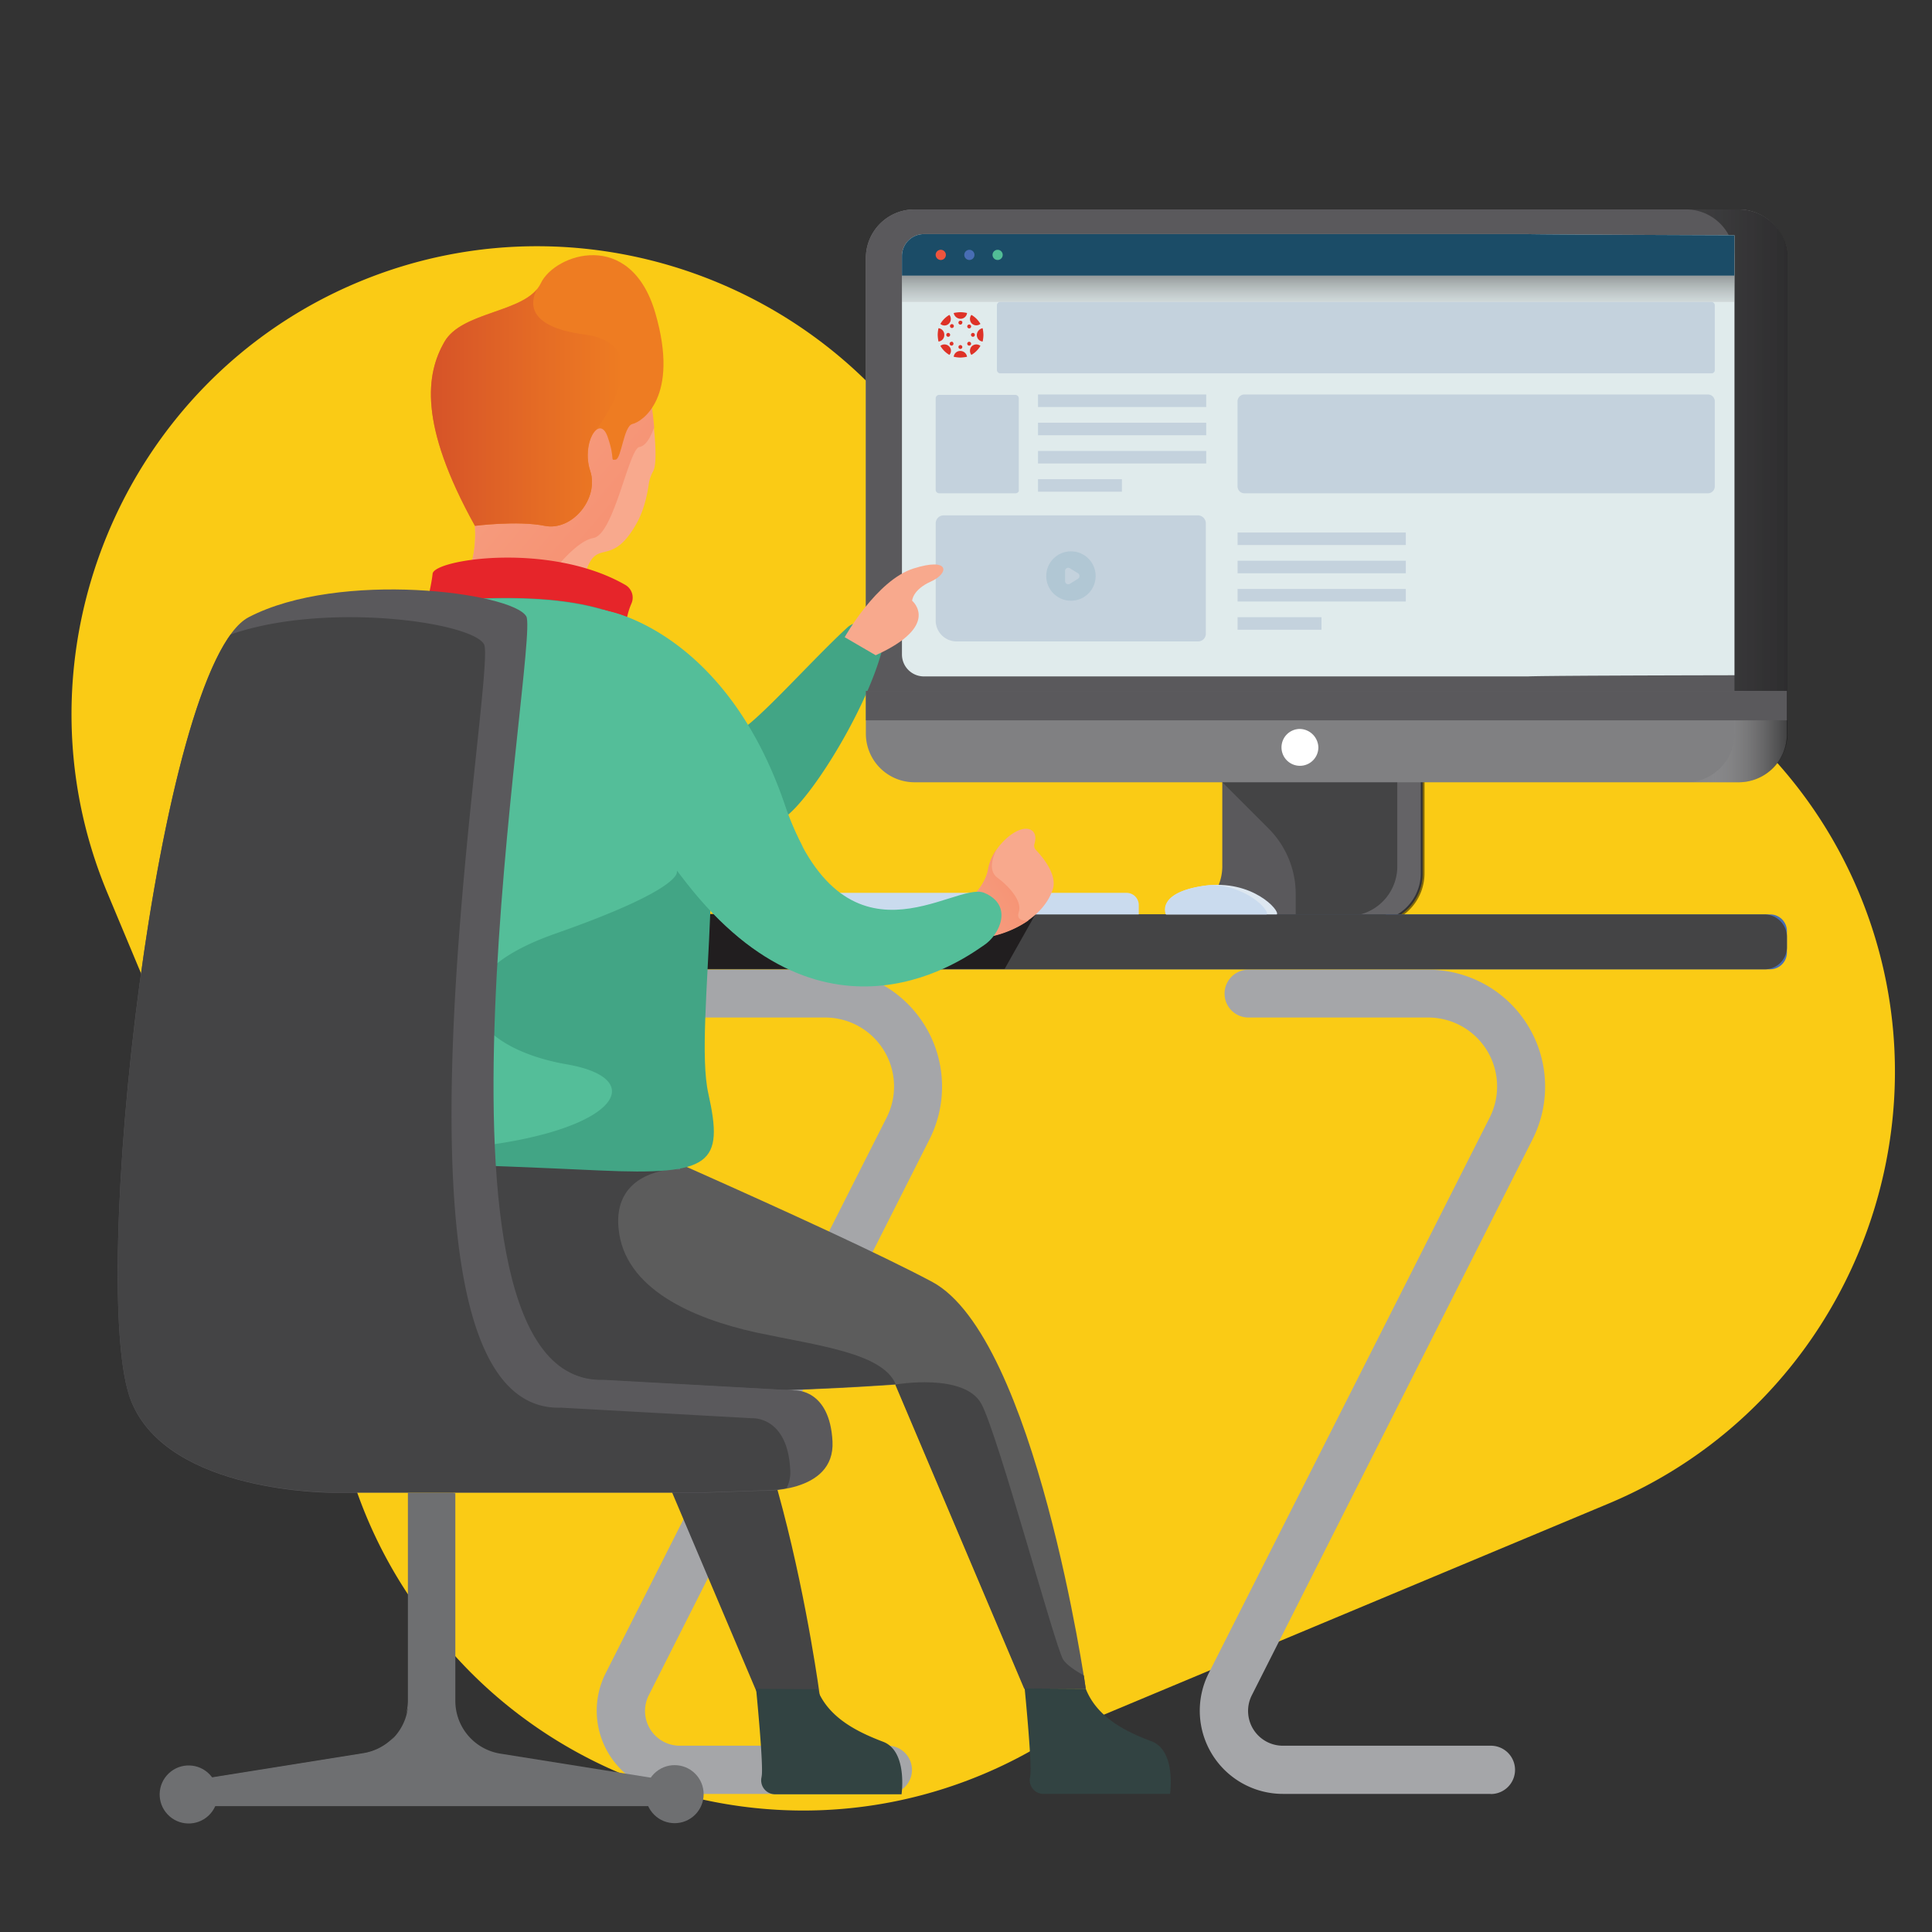
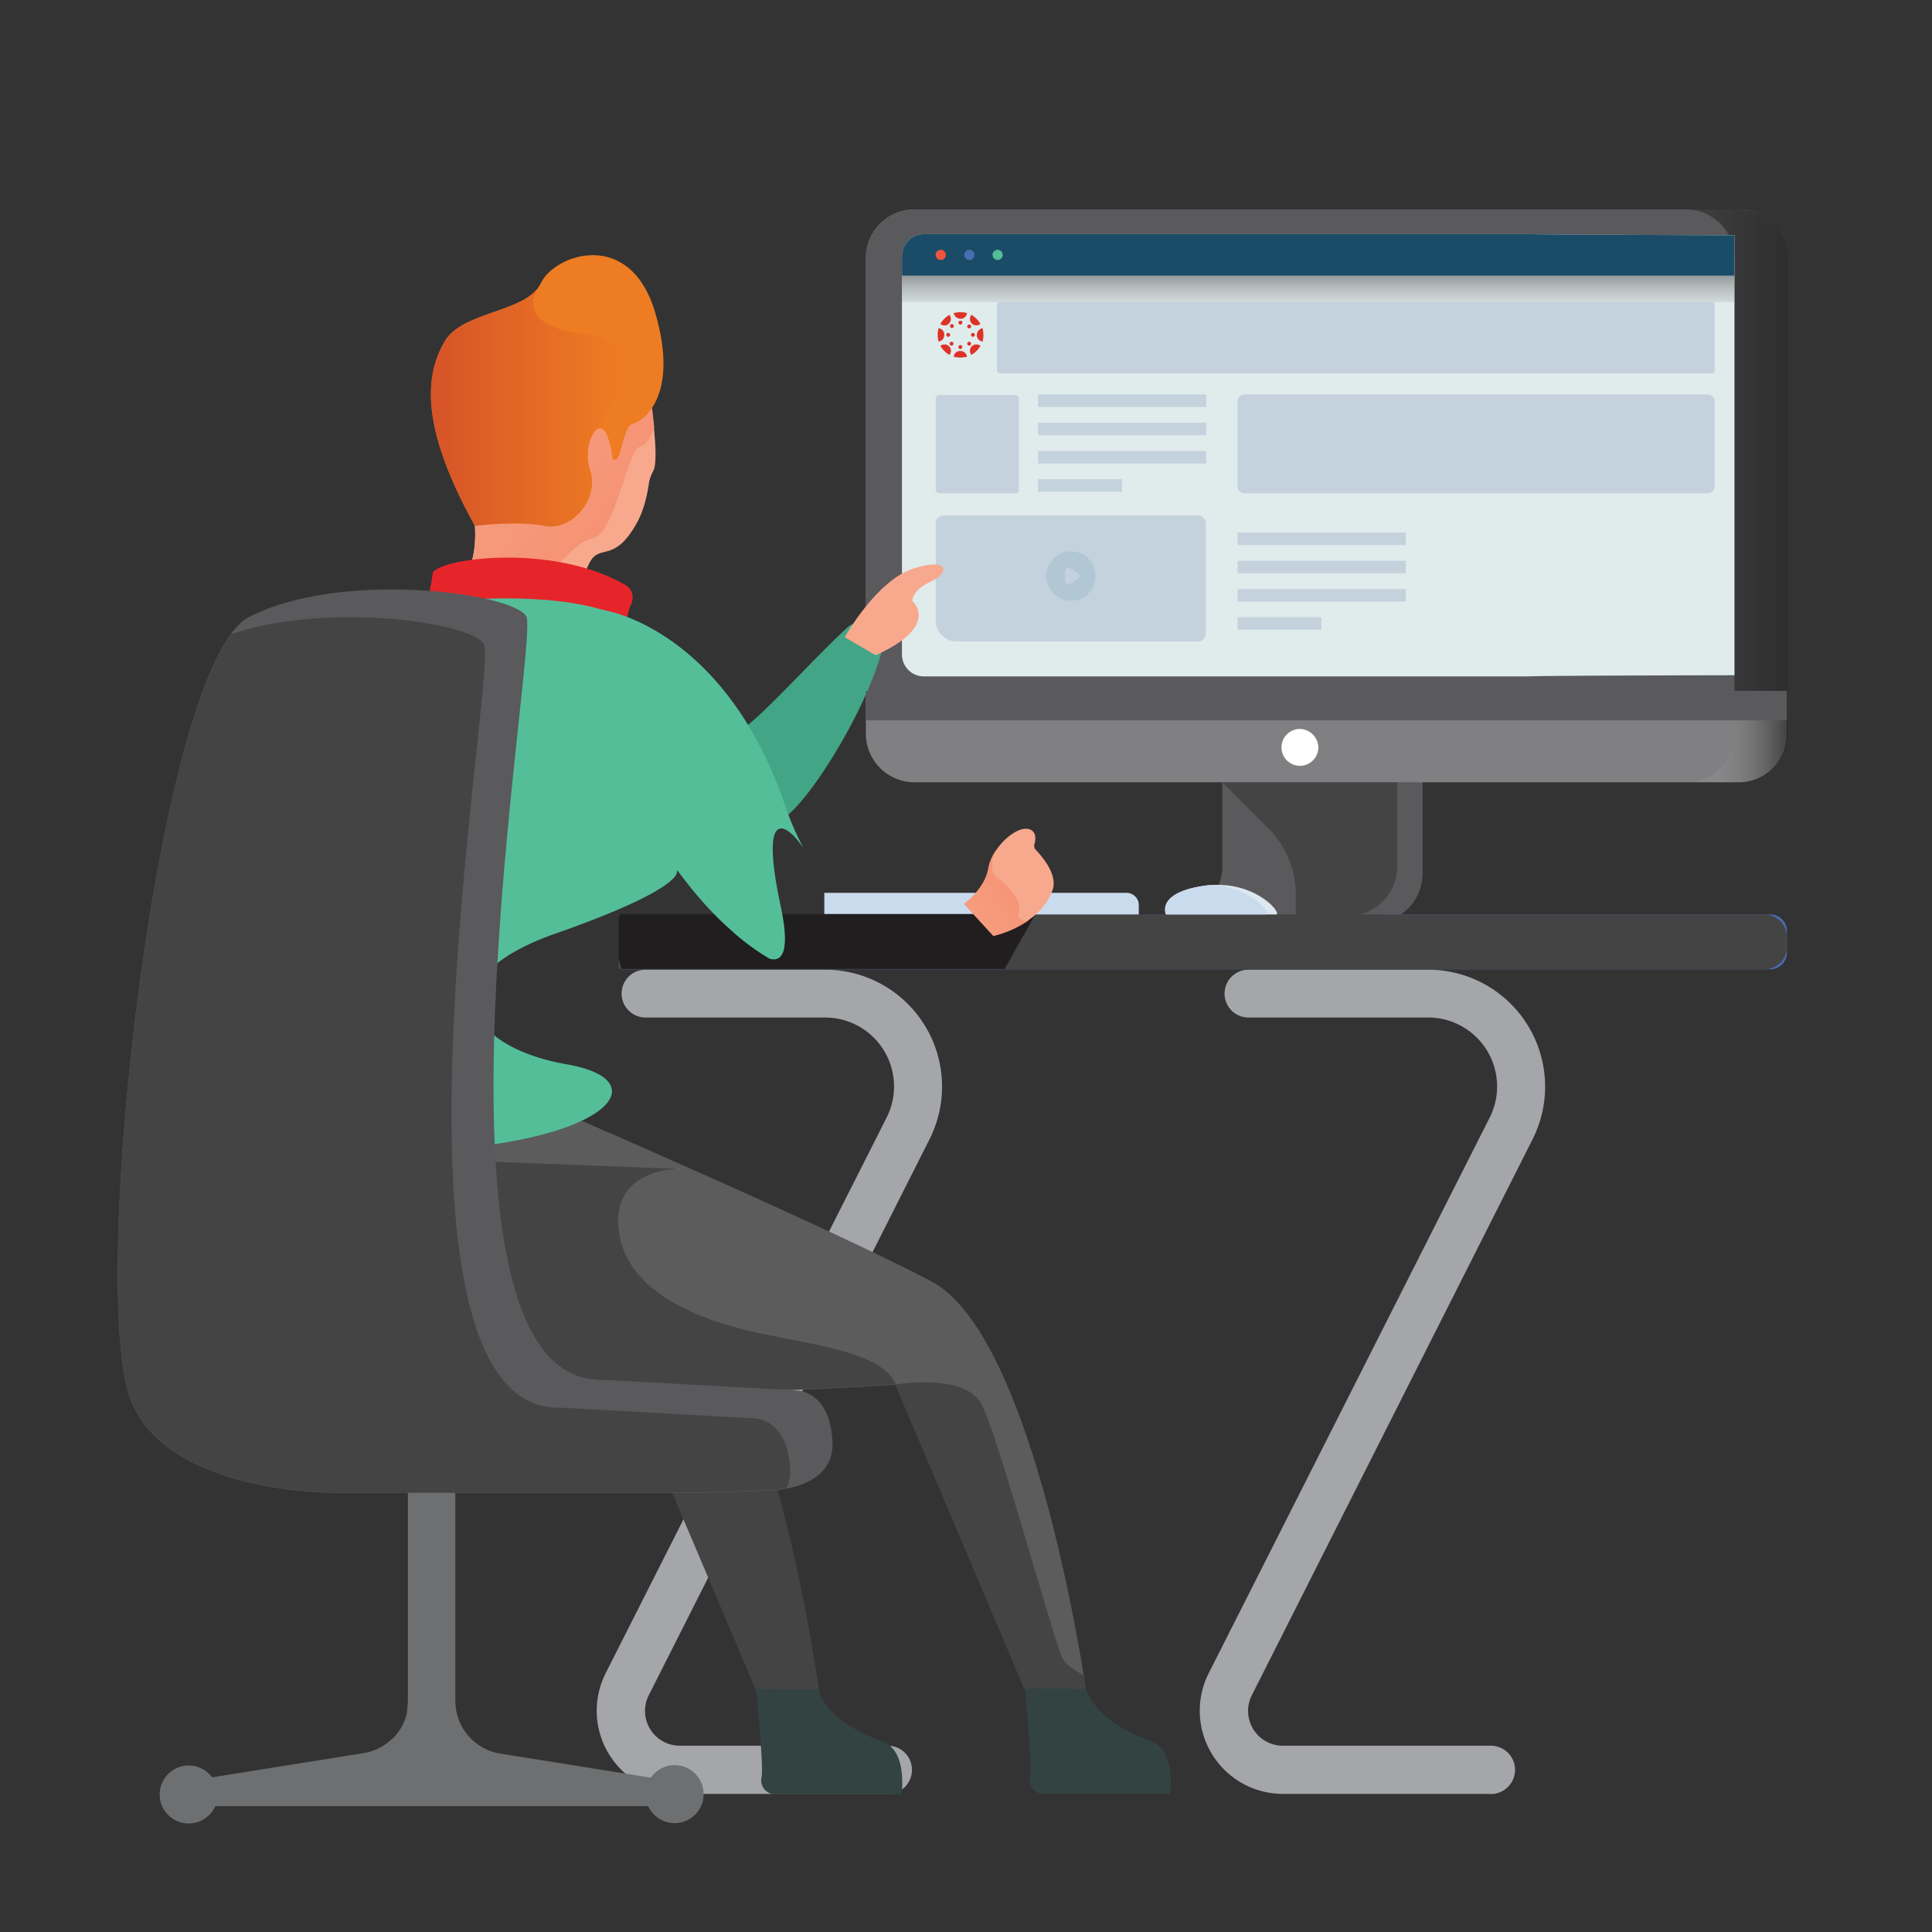
<svg xmlns="http://www.w3.org/2000/svg" xmlns:xlink="http://www.w3.org/1999/xlink" width="1000" height="1000" viewBox="0 0 1000 1000">
  <rect x="0" y="0" width="1000" height="1000" fill="#333333" stroke="none" />
  <defs>
    <style>.a{fill:#facb15;}.b{fill:#5a595c;}.c,.v{fill:#6e6f71;}.c{stroke:#000;stroke-miterlimit:10;stroke-width:1.94px;}.ad,.c,.f,.h{opacity:0.49;isolation:isolate;}.d{fill:#444445;}.e{fill:#808082;}.f{fill:url(#a);}.g{fill:#42a585;}.h{fill:url(#b);}.i{fill:#fff;}.j{fill:#a5a6a9;}.k{fill:#486db4;}.l{fill:#cadbee;}.m{fill:#211e1f;}.n{fill:#324342;}.o{fill:#f8a98d;}.p{fill:url(#c);}.q{fill:url(#d);}.r{fill:#5c5c5c;}.s{fill:#8ea4c2;}.t{fill:#e6252a;}.u{fill:#54be99;}.w{fill:#dde7f0;}.x{fill:#4abea6;}.y{fill:#ee7c22;}.z{fill:url(#e);}.aa{fill:#e0ebec;}.ab{fill:#c4d2dd;}.ac{fill:#1b4c67;}.ad{fill:url(#f);}.ae{fill:#52bd96;}.af{fill:#ee543d;}.ag{fill:#b1c7d4;}.ah{fill:#de3227;}</style>
    <linearGradient id="a" x1="872.55" y1="2297.04" x2="925.06" y2="2297.04" gradientTransform="matrix(1, 0, 0, -1, 0, 2553.69)" gradientUnits="userSpaceOnUse">
      <stop offset="0" stop-color="#fff" stop-opacity="0" />
      <stop offset="0.09" stop-color="#e8e7e6" stop-opacity="0.09" />
      <stop offset="1" />
    </linearGradient>
    <linearGradient id="b" x1="473.34" y1="2320.69" x2="925.11" y2="2320.69" xlink:href="#a" />
    <linearGradient id="c" x1="351.04" y1="2257.29" x2="204.13" y2="2382.6" gradientTransform="matrix(1, 0, 0, -1, 0, 2553.69)" gradientUnits="userSpaceOnUse">
      <stop offset="0" stop-color="#f58c6c" />
      <stop offset="1" stop-color="#f8a98d" />
    </linearGradient>
    <linearGradient id="d" x1="547.08" y1="2109.5" x2="466.21" y2="2061.05" xlink:href="#c" />
    <linearGradient id="e" x1="223.04" y1="2342.55" x2="322.13" y2="2342.55" gradientTransform="matrix(1, 0, 0, -1, 0, 2553.69)" gradientUnits="userSpaceOnUse">
      <stop offset="0" stop-color="#d65328" />
      <stop offset="0.58" stop-color="#e56c25" />
      <stop offset="1" stop-color="#ee7c22" />
    </linearGradient>
    <linearGradient id="f" x1="682.28" y1="2383.71" x2="682.28" y2="2415.99" xlink:href="#a" />
  </defs>
-   <path class="a" d="M185.34,146.07h0C308,94.78,450.28,153.14,501.58,275.78h0a107.91,107.91,0,0,0,141.19,57.9l3.19-1.33c122.63-51.3,264.94,7.07,316.23,129.7h0c51.3,122.63-7.06,264.94-129.7,316.24L557.08,893.49a109.7,109.7,0,0,0-15.16,7.82,240.22,240.22,0,0,1-33.47,17.19h0c-108.42,45.36-232.2,5-294.89-89.73a241,241,0,0,1-23.8-43.61h0Q186.61,777.63,184,770c-.86-2.5-1.76-5-2.78-7.41L55.64,462.31C4.34,339.68,62.71,197.37,185.34,146.07Z" />
  <path class="b" d="M734.54,379.94H644a1.82,1.82,0,0,1,1.83,1.83v70.42a25.73,25.73,0,0,1-25.57,25.57h90.51a25.73,25.73,0,0,0,25.58-25.57V381.77C736.16,380.75,735.55,379.94,734.54,379.94Z" />
-   <path class="c" d="M734.54,379.94H644a1.82,1.82,0,0,1,1.83,1.83v70.42a25.73,25.73,0,0,1-25.57,25.57h90.51a25.73,25.73,0,0,0,25.58-25.57V381.77C736.16,380.75,735.55,379.94,734.54,379.94Z" />
  <path class="b" d="M721.35,376.49H630.83a1.82,1.82,0,0,1,1.83,1.83v70.22a25.73,25.73,0,0,1-25.57,25.57H697.6a25.72,25.72,0,0,0,25.57-25.57V378.11A2.15,2.15,0,0,0,721.35,376.49Z" />
  <path class="d" d="M721.35,376.49H630.83a1.82,1.82,0,0,1,1.83,1.83V404.9l24,24a47.92,47.92,0,0,1,14,33.89v11.37h27a25.72,25.72,0,0,0,25.57-25.57V378.11A2.15,2.15,0,0,0,721.35,376.49Z" />
  <path class="e" d="M900,404.9H473.34a25.16,25.16,0,0,1-25.17-25.16V133.56a25.17,25.17,0,0,1,25.17-25.17h426.4a25.16,25.16,0,0,1,25.17,25.17V379.74A25,25,0,0,1,900,404.9Z" />
  <path class="f" d="M900,108.39h-27.4a25.16,25.16,0,0,1,25.16,25.17V379.74a25.15,25.15,0,0,1-25.16,25.16H900a25.15,25.15,0,0,0,25.16-25.16V133.56A25.29,25.29,0,0,0,900,108.39Z" />
  <path class="b" d="M900,108.39H473.34a25.16,25.16,0,0,0-25.17,25.17V357.62H925.11V133.56A25.29,25.29,0,0,0,900,108.39Z" />
  <path class="g" d="M450.2,324.33a8.9,8.9,0,0,0-11.56.41C419,342.8,389.52,376.49,381,379.13c-2,.61-4.47-.2-6.7-2l27.6,48.1c12.18-2,46.88-56.83,55-90.11a7.93,7.93,0,0,0-2.43-7.71A38.47,38.47,0,0,1,450.2,324.33Z" />
  <path class="h" d="M900,108.39h-27.4a25.16,25.16,0,0,1,25.16,25.17V357.62h27.4V133.56A25.29,25.29,0,0,0,900,108.39Z" />
  <rect class="b" x="448.17" y="357.62" width="476.73" height="15.22" />
  <path class="i" d="M682.38,386.84a9.54,9.54,0,1,1-9.54-9.54A9.8,9.8,0,0,1,682.38,386.84Z" />
  <path class="j" d="M459.54,928.52H351.77a43.05,43.05,0,0,1-38.36-62.31L458.93,578.43a35.68,35.68,0,0,0-31.86-51.76H334.12a12.38,12.38,0,0,1,0-24.76h92.95a60.52,60.52,0,0,1,54,87.88L335.74,877.58a18,18,0,0,0,16,26H459.54a12.48,12.48,0,0,1,0,25Z" />
  <path class="j" d="M771.68,928.52H663.91a43.05,43.05,0,0,1-38.36-62.31L771.07,578.43a35.68,35.68,0,0,0-31.86-51.76h-93a12.38,12.38,0,0,1,0-24.76h93a60.52,60.52,0,0,1,54,87.88L647.88,877.58a18,18,0,0,0,16,26H771.68a12.48,12.48,0,0,1,0,25Z" />
  <path class="k" d="M916.18,501.71H321.74a1.74,1.74,0,0,1-1.63-1.62V474.92a1.74,1.74,0,0,1,1.63-1.62H916.18a8.66,8.66,0,0,1,8.73,8.72v10.76A8.71,8.71,0,0,1,916.18,501.71Z" />
  <path class="d" d="M913.34,501.71H321.74a1.74,1.74,0,0,1-1.63-1.62V474.92a1.74,1.74,0,0,1,1.63-1.62h591.6a11.69,11.69,0,0,1,11.57,11.57v5.07A11.49,11.49,0,0,1,913.34,501.71Z" />
  <path class="d" d="M718.3,500.09V474.92a1.74,1.74,0,0,0-1.62-1.62H321.74a1.74,1.74,0,0,0-1.63,1.62v25a1.74,1.74,0,0,0,1.63,1.63H716.68A1.44,1.44,0,0,0,718.3,500.09Z" />
  <path class="l" d="M589.43,473.3H426.66V462.14H583.14a6.32,6.32,0,0,1,6.29,6.29v4.87Z" />
  <path class="m" d="M320.11,474.92v20.91l1.63,5.68H520l16-28.42H321.74A2.17,2.17,0,0,0,320.11,474.92Z" />
  <path class="d" d="M85.09,601S58.71,684.16,133.8,711.56,326,720.9,326,720.9l66.77,157.49h31.66s-24.76-188.34-79.56-210.66-203-92.75-203-92.75" />
  <path class="n" d="M391.35,874.13s4.06,41,2.84,45.46v.2a7.22,7.22,0,0,0,6.9,8.93h65.55s3.25-22.32-9.54-27.19-28.21-12.18-34.09-27.2" />
  <path class="o" d="M335.54,199.92l-.41,1.83c-2.84-17.66-20.09-43.23-68.19-34.91-50.33,8.73-22.33,83.21-21.11,105.54s-8.12,32.26-8.12,32.26l65.56,3.25s-3.45-6.9,2-16.84,12.78,1,24.76-21.11c3-5.68,4.87-12.79,5.88-20.09a20.13,20.13,0,0,1,2.23-6.09h0C341.83,236.66,335.54,199.92,335.54,199.92Z" />
  <path class="p" d="M238.53,229.35V230c2.43,17.45,6.9,33.89,7.3,42.42A56.08,56.08,0,0,1,243,294.7l39.17,6.49s14.41-20.9,25-22.73,18.27-46.07,23.75-47.08c3.85-.61,6.29-6.5,7.71-10.15-1-10.76-2.84-21.31-2.84-21.31l-.41,1.83a35.76,35.76,0,0,0-4.66-13.19l-41.2-2.85Z" />
  <path class="o" d="M499.12,467.82s10.75-7.71,12.58-18.47c1.62-10.76,15.42-23.54,22.12-19.69,2.64,1.63,2.23,5.08,1.62,7.11a3.15,3.15,0,0,0,.82,3.24c3.45,3.66,11.36,13,8.52,20.7-3.45,10-14,19.49-30.44,23.55" />
  <path class="q" d="M527.33,472.08c1.82-5.68-4.88-13.19-11.17-17.86-6.09-4.67-.2-14.82,0-15a25.25,25.25,0,0,0-4.66,10.15c-1.63,10.76-12.59,18.47-12.59,18.47l15.22,16.64a54.19,54.19,0,0,0,18.27-8.12S525.5,477.56,527.33,472.08Z" />
  <path class="r" d="M146.59,593.45s-26.39,83.21,48.71,110.6,268.3,12.59,268.3,12.59l66.77,157.49H562s-26-182-79.56-210.67c-52.16-27.8-203-92.75-203-92.75" />
  <path class="d" d="M562,874.13s-.41-2.44-1-6.9c-4.67-2.64-8.93-5.48-10.76-8.32-4.26-7.11-33.49-115.69-42.21-132.13s-44.65-10.14-44.65-10.14l66.77,157.49Z" />
  <path class="d" d="M463.6,716.43c-6.9-16.23-40.19-19.88-72.46-26.79-32.06-7.1-68.19-22.32-71-54C317.68,608.87,342.44,605.42,350,605l-146.33-5.68-33.29,58.86,30.85,47.69C280.33,730.64,463.6,716.43,463.6,716.43Z" />
  <path class="s" d="M350,605.22h2C352.18,605,351.37,605,350,605.22Z" />
  <path class="t" d="M217.22,326s5.68-19.28,6.69-29c.61-7.51,60.69-16.64,99.65,5.69a7.59,7.59,0,0,1,3.25,9.74c-2.84,6.49-5.48,18.47-.2,37.75" />
-   <path class="g" d="M173,363.7c4.26-29.42,23.34-51.14,67-53.58,54.79-2.84,101.47,3.05,116.69,44.65,24.15,65.76,1.83,175.15,9.95,211.28,8.12,36.33,1.62,42.41-56.42,39.78-139.43-6.5-147.35-3.05-161.76-6.9-20.7-5.69-11.56-10.76,1.43-53.58C159,516.73,164.65,420.94,173,363.7Z" />
  <path class="u" d="M356.64,355c-15.22-41.61-61.9-47.49-116.69-44.65-43.64,2.23-62.72,23.95-67,53.58-8.32,57-14,153-22.93,181.64-11.16,36.53-19.49,45.66-8.73,50.94,10.55,0,22.53-.2,35.92-.2a246.83,246.83,0,0,1,25.17-.21c109.8-1.21,141.66-36.53,90.72-45.25-50.94-8.93-72.05-44.25-5.68-67.59,66.56-23.34,62.91-32.06,62.91-32.06l6.29-16C363.14,406.32,365.17,378.11,356.64,355Z" />
-   <path class="u" d="M314,316.21s60.89,10.35,91.74,99.65c31.66,91.53,88.28,39.78,103.71,46.28s7.71,21.91,0,27-81,61.49-154.25-32.27S292.31,308.91,314,316.21Z" />
  <path class="n" d="M562,874.13c5.89,15,21.11,22.32,34.1,27.19,12.78,4.87,9.53,27.2,9.53,27.2H540.11a7.13,7.13,0,0,1-6.9-8.93v-.2c1.22-4.47-2.84-45.46-2.84-45.46" />
  <path class="u" d="M404.13,469.24c-11-51.35,2.24-44.24,11.77-30.24h0A148.62,148.62,0,0,1,406,415.86c-30.85-89.5-91.73-99.65-91.73-99.65-21.72-7.3-32.07,47.09,41.2,140.65a186.55,186.55,0,0,0,19.48,21.51l6.09,5.48a125.31,125.31,0,0,0,17.25,12.38C404.54,498.06,409.21,493.19,404.13,469.24Z" />
  <path class="v" d="M235.68,880.42V772.85H211.33V880.42a27.49,27.49,0,0,1-23.14,27.2l-81.38,13A10.66,10.66,0,0,0,97.88,931v3.86H349.13V931a10.49,10.49,0,0,0-8.93-10.35l-81.38-13A27.66,27.66,0,0,1,235.68,880.42Z" />
  <circle class="v" cx="97.71" cy="928.76" r="15.02" transform="translate(-610.73 320.27) rotate(-43.33)" />
  <circle class="v" cx="349.18" cy="928.68" r="15.02" transform="translate(-511.31 434.77) rotate(-39.54)" />
  <path class="v" d="M234.87,772.65H211.13V880.22a27.24,27.24,0,0,1-1,7.1l24.76-74.89Z" />
  <path class="b" d="M364.36,772.65H173s-85.85.81-105.13-47.49C45.11,668.33,81.64,344,128.73,319.46s136.58-12.79,143.69-.41c7.1,12.59-63.53,398.6,40,395.15l99,5.48s18.06-1,19.48,26.39-37.54,25.57-37.54,25.57Z" />
  <path class="b" d="M406.77,719.48,312.4,714.4a34.94,34.94,0,0,1-20.9-5.88h0c52.15,49.32,115.27,11,115.27,11Z" />
  <path class="d" d="M409,760.47c-1.42-27.39-19.48-26.38-19.48-26.38l-99-5.48c-103.3,3.45-32.67-382.56-40-395.15-6.5-11.56-82.2-22.12-131.11-5.07C77,386.64,46.74,672.19,67.84,725,87.33,773.46,173,772.45,173,772.45H364.36l29-1a70.23,70.23,0,0,0,13.8-1.21A18.22,18.22,0,0,0,409,760.47Z" />
  <path class="w" d="M623.32,458.48c-25,3.66-19.68,14.82-19.68,14.82h57.23C662.69,471.47,648.28,455,623.32,458.48Z" />
  <path class="l" d="M627.58,458.08a36.84,36.84,0,0,0-4.46.4c-25,3.66-19.69,14.82-19.69,14.82h52.16C657.42,471.88,646.86,459.09,627.58,458.08Z" />
  <path class="x" d="M517.18,146.75a7.51,7.51,0,1,1-7.51-7.51A7.49,7.49,0,0,1,517.18,146.75Z" />
-   <path class="x" d="M507.64,204.59a2.84,2.84,0,1,1-2.84-2.84A2.78,2.78,0,0,1,507.64,204.59Z" />
  <path class="x" d="M541.94,206h-28a1.39,1.39,0,0,1-1.42-1.42h0a1.39,1.39,0,0,1,1.42-1.42h28a1.39,1.39,0,0,1,1.42,1.42h0A1.39,1.39,0,0,1,541.94,206Z" />
  <path class="x" d="M507.64,216.77a2.84,2.84,0,1,1-2.84-2.84A2.78,2.78,0,0,1,507.64,216.77Z" />
  <path class="x" d="M541.94,218.19h-28a1.39,1.39,0,0,1-1.42-1.42h0a1.38,1.38,0,0,1,1.42-1.42h28a1.38,1.38,0,0,1,1.42,1.42h0A1.52,1.52,0,0,1,541.94,218.19Z" />
  <path class="x" d="M507.64,228.94a2.84,2.84,0,1,1-2.84-2.84A2.77,2.77,0,0,1,507.64,228.94Z" />
  <path class="x" d="M541.94,230.16h-28a1.39,1.39,0,0,1-1.42-1.42h0a1.39,1.39,0,0,1,1.42-1.42h28a1.39,1.39,0,0,1,1.42,1.42h0A1.39,1.39,0,0,1,541.94,230.16Z" />
  <path class="x" d="M507.64,240.92a2.84,2.84,0,1,1-2.84-2.84A2.9,2.9,0,0,1,507.64,240.92Z" />
  <path class="x" d="M541.94,242.34h-28a1.39,1.39,0,0,1-1.42-1.42h0a1.39,1.39,0,0,1,1.42-1.42h28a1.39,1.39,0,0,1,1.42,1.42h0A1.39,1.39,0,0,1,541.94,242.34Z" />
  <path class="x" d="M507.64,253.09a2.84,2.84,0,1,1-2.84-2.84A2.9,2.9,0,0,1,507.64,253.09Z" />
  <path class="x" d="M541.94,254.52h-28a1.39,1.39,0,0,1-1.42-1.43h0a1.39,1.39,0,0,1,1.42-1.42h28a1.39,1.39,0,0,1,1.42,1.42h0A1.39,1.39,0,0,1,541.94,254.52Z" />
  <path class="v" d="M185,924.46l18.87-25.37a28.05,28.05,0,0,1-15.63,8.32l-81.38,13a10.65,10.65,0,0,0-8.93,10.35v3.86h87.27V924.46Z" />
  <path class="y" d="M245.83,272.17s22.12-2.84,36.13,0c14.2,2.84,28.21-14.2,23.54-28.41s4.67-29.63,8.93-17.86c4.26,12,1,12.38,4.26,12,3.05-.61,4.06-17.45,8.73-18.47S352,206,339.19,162s-52-30.65-59.26-15.42C272.62,162,239.13,160.75,230,177,220.67,193.43,216.4,219.2,245.83,272.17Z" />
  <path class="z" d="M302.45,173.13c-30.64-4.06-27.8-17.25-24.55-23.34C267.75,162,238.53,162,230,177c-9.33,16.23-13.6,42.21,15.83,95.18,0,0,22.12-2.84,36.13,0,14.2,2.84,28.21-14.2,23.54-28.41-3.05-8.93-.41-18.47,3-21.31h0C308.54,222.65,342.84,178.41,302.45,173.13Z" />
  <path class="aa" d="M791,350.11H478.21a11.35,11.35,0,0,1-11.36-11.37V132.54a11.34,11.34,0,0,1,11.36-11.36H791c.2,0,.61.2,106.75.6V349.5C791.57,349.7,791.37,350.11,791,350.11Z" />
  <rect class="ab" x="640.57" y="275.62" width="87.07" height="6.49" />
  <rect class="ab" x="640.57" y="290.24" width="87.07" height="6.49" />
  <rect class="ab" x="640.57" y="304.85" width="87.07" height="6.49" />
  <rect class="ab" x="640.57" y="319.46" width="43.43" height="6.49" />
  <path class="ac" d="M791,121.18H478.21a11.34,11.34,0,0,0-11.36,11.36v10.15H897.71V121.78C791.57,121.38,791.37,121.18,791,121.18Z" />
  <rect class="ad" x="466.85" y="142.69" width="430.87" height="13.6" />
  <circle class="ae" cx="516.37" cy="131.93" r="2.64" />
  <circle class="k" cx="501.75" cy="131.93" r="2.64" />
  <path class="af" d="M484.3,131.93a2.64,2.64,0,1,1,2.64,2.64A2.69,2.69,0,0,1,484.3,131.93Z" />
  <path class="ab" d="M525.5,255.33H486.13a1.82,1.82,0,0,1-1.83-1.83V206.21a1.82,1.82,0,0,1,1.83-1.82H525.5a1.82,1.82,0,0,1,1.83,1.82V253.5C527.53,254.52,526.72,255.33,525.5,255.33Z" />
  <rect class="ab" x="537.27" y="204.18" width="87.07" height="6.49" />
  <rect class="ab" x="537.27" y="218.8" width="87.07" height="6.49" />
  <rect class="ab" x="537.27" y="233.41" width="87.07" height="6.49" />
  <rect class="ab" x="537.27" y="248.02" width="43.43" height="6.49" />
  <path class="ab" d="M884.11,255.33H644a3.57,3.57,0,0,1-3.45-3.45V207.63a3.57,3.57,0,0,1,3.45-3.45H884.11a3.57,3.57,0,0,1,3.46,3.45v44.25A3.57,3.57,0,0,1,884.11,255.33Z" />
  <path class="ab" d="M885.94,193.22H517.58A1.74,1.74,0,0,1,516,191.6V157.91a1.74,1.74,0,0,1,1.62-1.62H885.94a1.75,1.75,0,0,1,1.63,1.62V191.6A1.6,1.6,0,0,1,885.94,193.22Z" />
  <path class="ab" d="M620.07,332h-125a10.83,10.83,0,0,1-10.76-10.75V271a4.16,4.16,0,0,1,4.26-4.26H619.87a4.16,4.16,0,0,1,4.26,4.26v56.63A4,4,0,0,1,620.07,332Z" />
  <circle class="ag" cx="554.32" cy="298.15" r="12.79" />
  <path class="ab" d="M551.27,295.51v5.28a1.66,1.66,0,0,0,2.44,1.42l4.26-2.64a1.7,1.7,0,0,0,0-2.84l-4.26-2.64A1.66,1.66,0,0,0,551.27,295.51Z" />
  <path class="ah" d="M488.76,173.33a3.35,3.35,0,0,0-3-3.45,18.22,18.22,0,0,0-.41,3.45,20.18,20.18,0,0,0,.41,3.45A3.34,3.34,0,0,0,488.76,173.33Z" />
  <path class="ah" d="M490.79,172.32a1,1,0,1,0,1,1A1,1,0,0,0,490.79,172.32Z" />
  <path class="ah" d="M505.61,173.33a3.34,3.34,0,0,0,3,3.45,17.26,17.26,0,0,0,.41-3.45,19.44,19.44,0,0,0-.41-3.45A3.65,3.65,0,0,0,505.61,173.33Z" />
  <path class="ah" d="M503.58,172.32a1,1,0,1,0,1,1A1,1,0,0,0,503.58,172.32Z" />
  <path class="ah" d="M497.09,181.66a3.34,3.34,0,0,0-3.45,3,18,18,0,0,0,3.45.41,20.42,20.42,0,0,0,3.45-.41A3.52,3.52,0,0,0,497.09,181.66Z" />
  <path class="ah" d="M497.09,178.61a1,1,0,1,0,0,2,1,1,0,0,0,0-2Z" />
  <path class="ah" d="M497.09,165a3.35,3.35,0,0,0,3.45-3,18.22,18.22,0,0,0-3.45-.41,20.18,20.18,0,0,0-3.45.41A3.63,3.63,0,0,0,497.09,165Z" />
  <path class="ah" d="M497.09,166a1,1,0,1,0,1,1C498.3,166.43,497.69,166,497.09,166Z" />
  <path class="ah" d="M503,179.22a3.4,3.4,0,0,0-.2,4.47,13,13,0,0,0,4.67-4.67A3.4,3.4,0,0,0,503,179.22Z" />
  <path class="ah" d="M500.94,177.19a1,1,0,0,0,0,1.42,1,1,0,1,0,0-1.42Z" />
  <path class="ah" d="M491.2,167.45a3.4,3.4,0,0,0,.2-4.47,12.86,12.86,0,0,0-4.66,4.67A3.17,3.17,0,0,0,491.2,167.45Z" />
  <path class="ah" d="M492,168.06a1,1,0,0,0,1.42,1.42,1,1,0,1,0-1.42-1.42Z" />
  <path class="ah" d="M503,167.45a3.4,3.4,0,0,0,4.47.2,13,13,0,0,0-4.67-4.67A3.39,3.39,0,0,0,503,167.45Z" />
  <path class="ah" d="M502.36,169.68a1,1,0,0,0,0-1.42,1,1,0,1,0-1.42,1.42A1,1,0,0,0,502.36,169.68Z" />
  <path class="ah" d="M491.2,179.22a3.39,3.39,0,0,0-4.46-.2,12.87,12.87,0,0,0,4.66,4.67A3.19,3.19,0,0,0,491.2,179.22Z" />
  <path class="ah" d="M491.81,177.19a1,1,0,1,0,1.42,0C493,176.78,492.42,176.78,491.81,177.19Z" />
  <path class="o" d="M437.21,329.81s16.44-29.43,35.52-35.52,18.67,2.44,9.13,6.7-9.74,9.95-9.74,9.95,15.22,12.78-18.87,28.21" />
</svg>